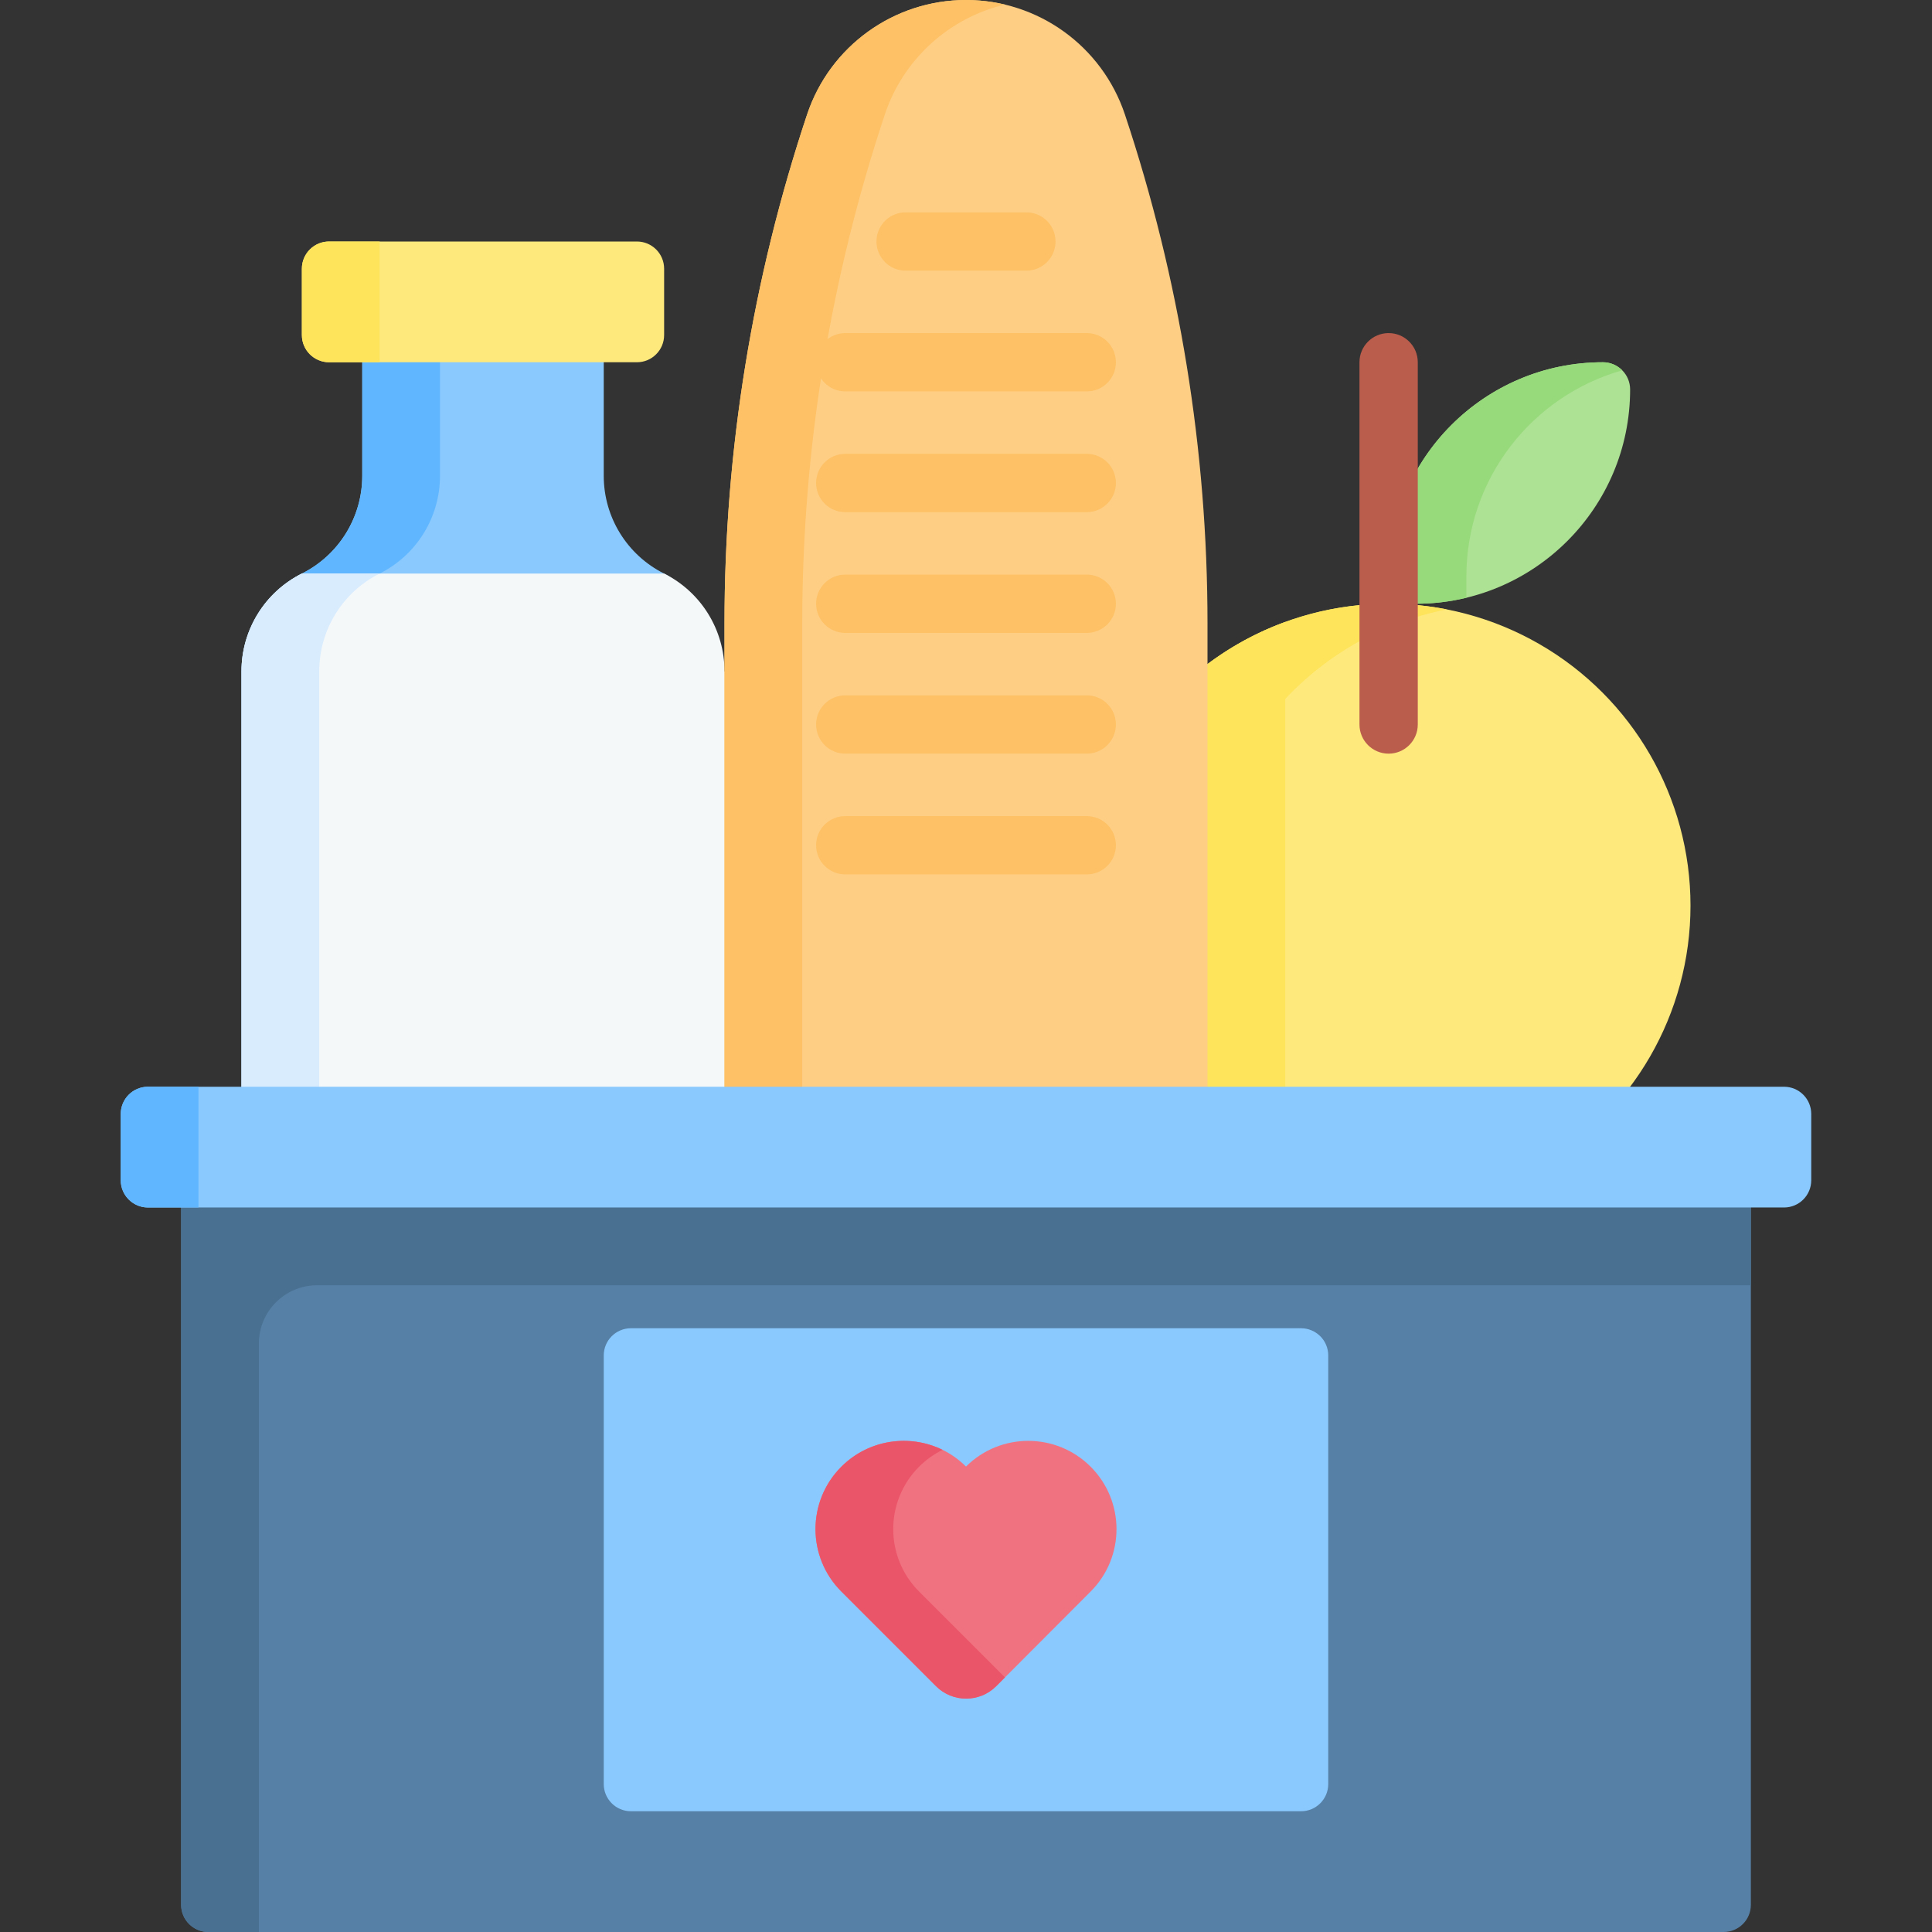
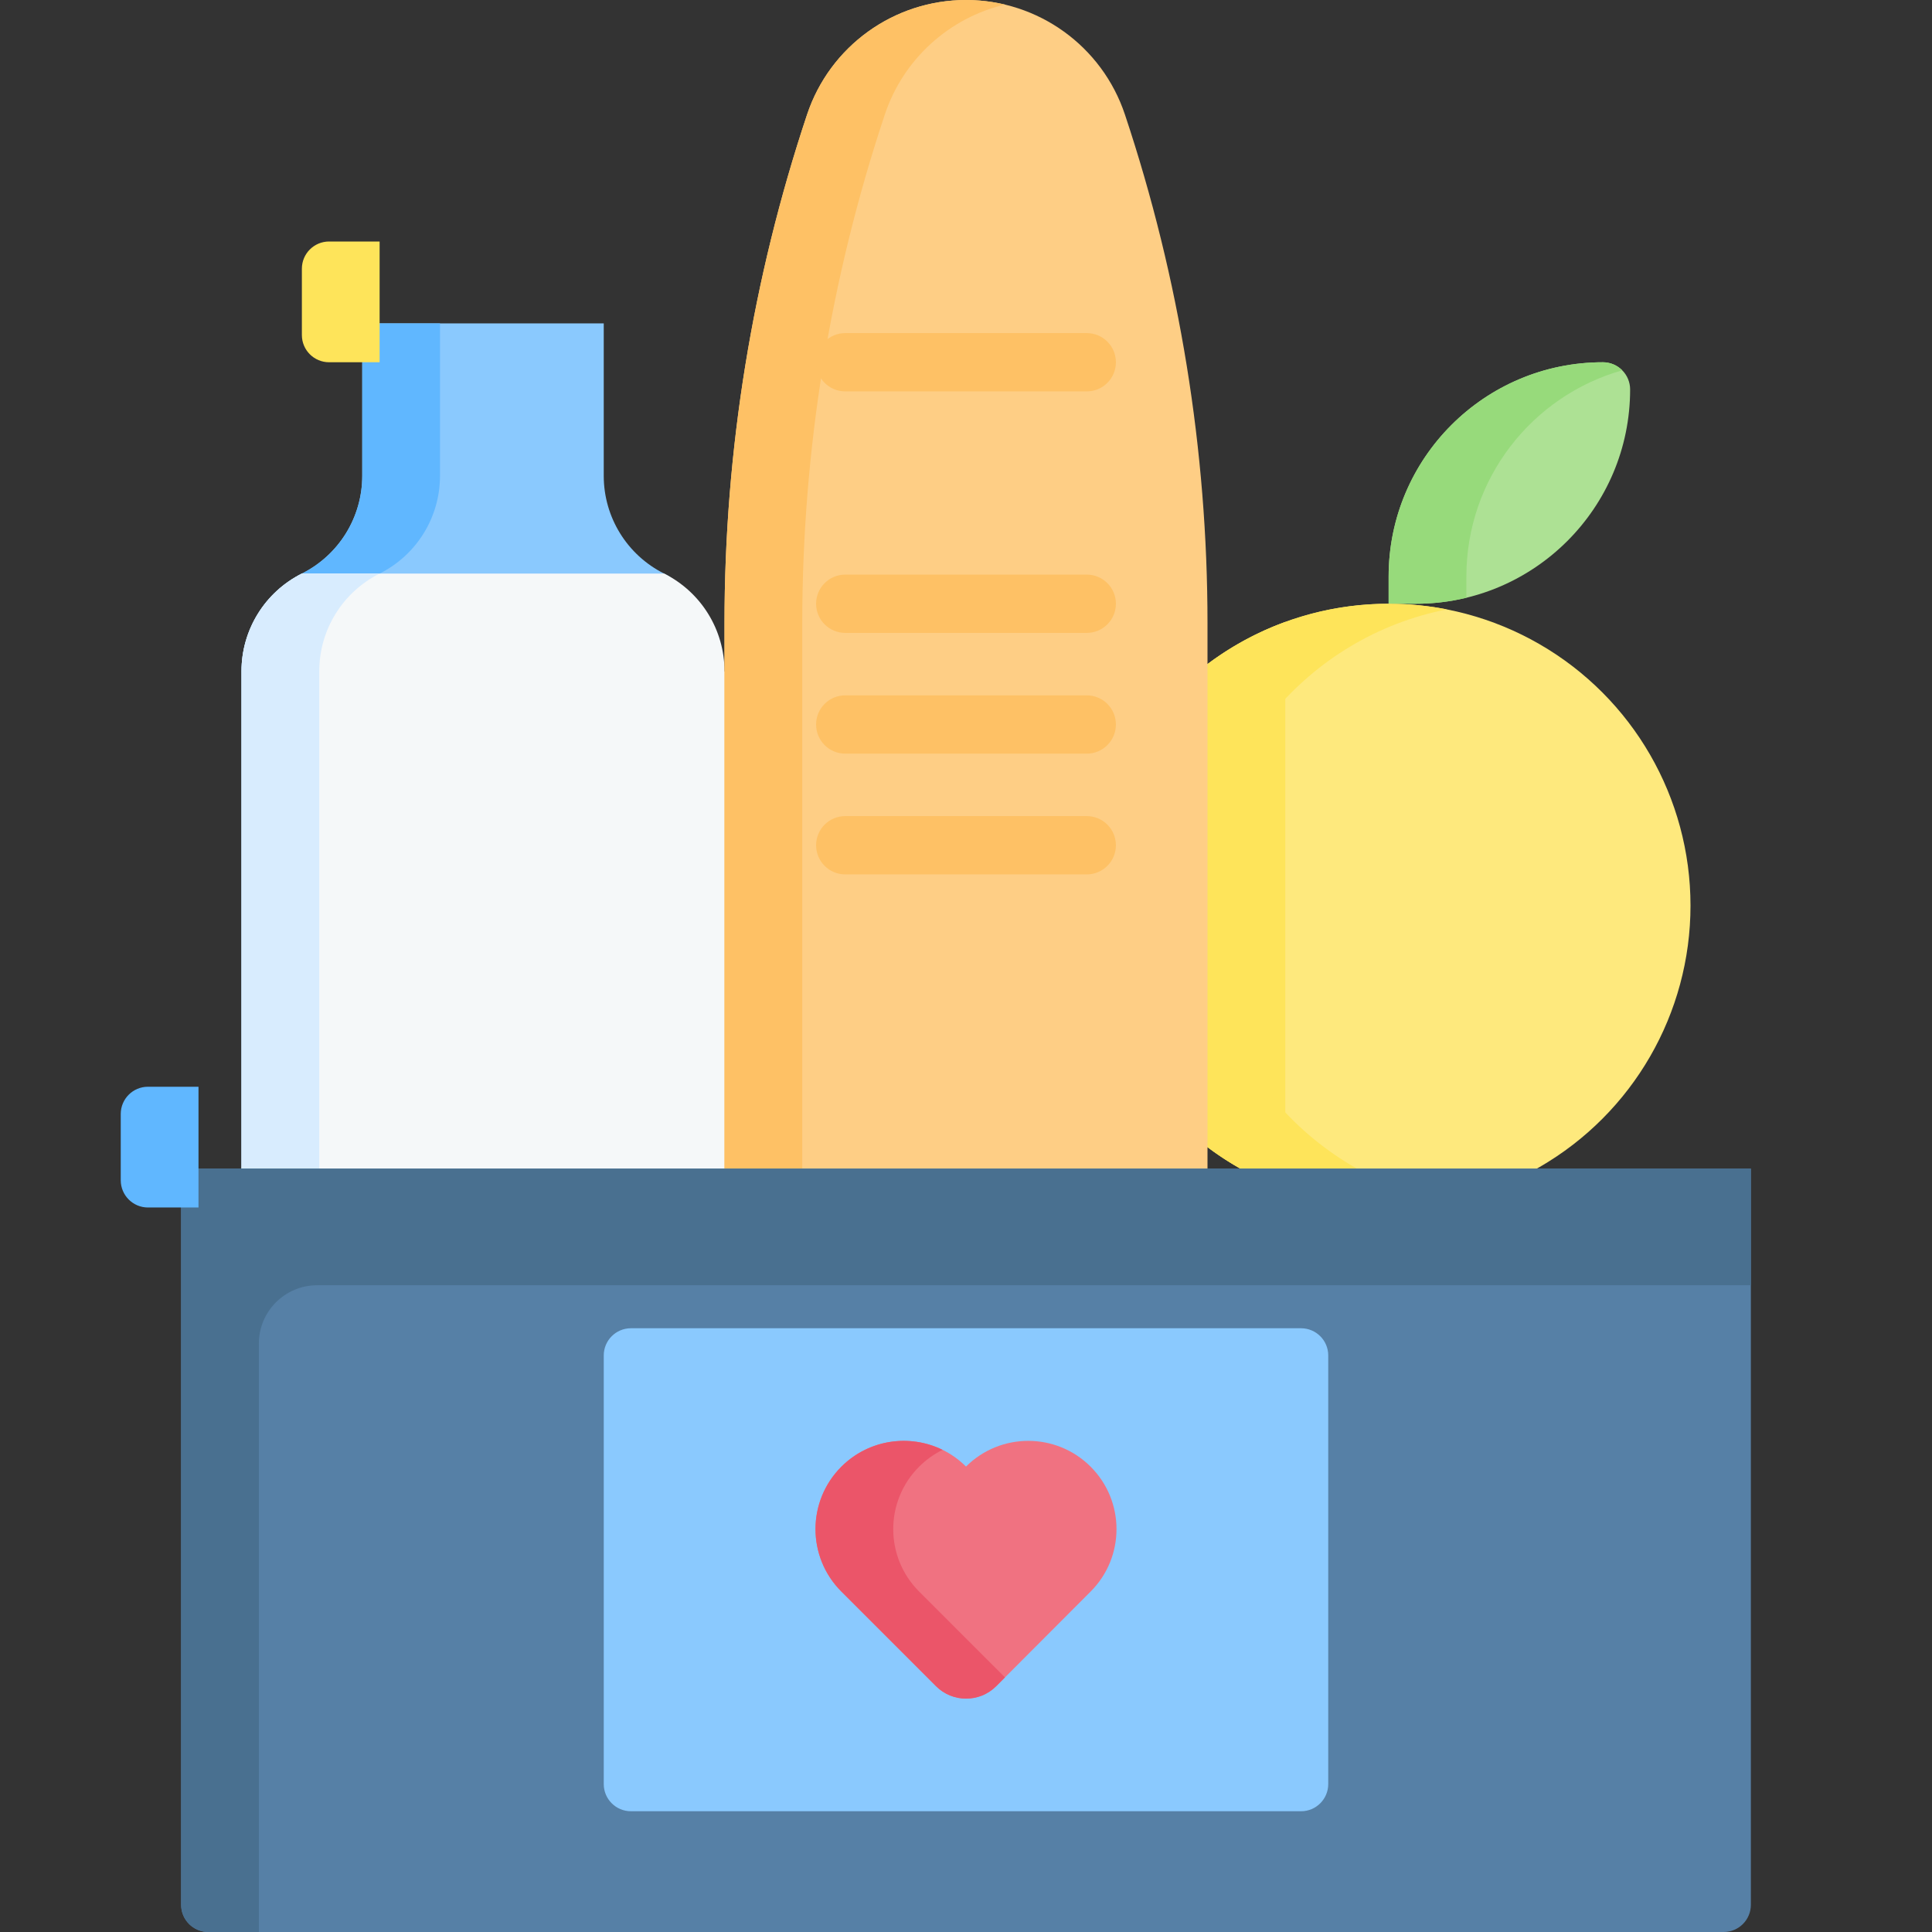
<svg xmlns="http://www.w3.org/2000/svg" width="512" height="512" viewBox="0 0 512 512" preserveAspectRatio="xMinYMin">
  <rect x="0" y="0" width="512" height="512" fill="#333333" stroke="none" />
  <title />
  <g transform="rotate(0 256 256) translate(256 256) scale(1) translate(-256 -256) translate(0 0)">
    <g transform="scale(1 1) translate(0 0)">
      <svg id="Capa_1" enable-background="new 0 0 512 512" height="512" viewBox="0 0 512 512" width="512" style="overflow: visible;">
        <g>
          <circle cx="368" cy="240" fill="#fee97d" r="80" />
          <path d="m340.603 164.815c-30.69 11.186-52.603 40.626-52.603 75.185s21.914 64 52.603 75.186v-149.993c0-.126 0-.252 0-.378z" fill="#fee45a" />
          <path d="m375.211 160h-7.211v-7.211c0-31.364 25.425-56.789 56.789-56.789 3.983 0 7.211 3.229 7.211 7.211 0 31.364-25.425 56.789-56.789 56.789z" fill="#ade194" />
          <path d="m388.604 152.789c0-25.997 17.468-47.913 41.307-54.653-1.307-1.319-3.119-2.136-5.122-2.136-31.364 0-56.789 25.425-56.789 56.789v7.211h7.211c4.613 0 9.098-.55 13.392-1.589v-5.622z" fill="#97da7b" />
          <path d="m318.906 240c0-38.896 27.759-71.309 64.547-78.508-5-.979-10.166-1.492-15.453-1.492-44.183 0-80 35.817-80 80s35.817 80 80 80c5.286 0 10.453-.513 15.453-1.492-36.788-7.199-64.547-39.612-64.547-78.508z" fill="#fee45a" />
          <path d="m159.999 126.111v-40.413h-63.998v40.413c0 10.964-6.194 20.986-16 25.889-9.806 4.903-5.699 14.925-5.699 25.889v206.111h107.396v-206.111c0-10.964 4.108-20.986-5.699-25.889-9.806-4.903-16-14.925-16-25.889z" fill="#8ac9fe" />
          <path d="m100.604 152c9.806-4.903 16-14.925 16-25.889v-40.413h-20.603v40.413c0 10.964-6.194 20.986-16.001 25.889s-16 14.925-16 25.889v206.111h20.604v-206.111c0-10.964 6.194-20.986 16-25.889z" fill="#60b7ff" />
          <path d="m64 177.889v206.111h128l59.61-123.888-59.61-82.223c0-10.964-6.194-20.986-16.001-25.889h-95.998c-9.807 4.903-16.001 14.925-16.001 25.889z" fill="#f5f8f9" />
          <path d="m100.604 152h-20.603c-9.807 4.903-16.001 14.925-16.001 25.889v206.111h20.604v-206.111c0-10.964 6.194-20.986 16-25.889z" fill="#d8ecfe" />
-           <path d="m168.789 96h-81.578c-3.982 0-7.211-3.229-7.211-7.211v-17.578c0-3.982 3.229-7.211 7.211-7.211h81.577c3.983 0 7.211 3.229 7.211 7.211v17.577c.001 3.983-3.228 7.212-7.21 7.212z" fill="#fee97d" />
          <path d="m80 71.211v17.577c0 3.983 3.229 7.212 7.211 7.212h13.392v-32h-13.392c-3.982 0-7.211 3.229-7.211 7.211z" fill="#fee45a" />
          <path d="m320 448h-128v-282.807c0-45.829 7.388-91.358 21.881-134.835 6.043-18.13 23.009-30.358 42.119-30.358 19.11 0 36.076 12.228 42.119 30.358 14.493 43.477 21.881 89.006 21.881 134.835z" fill="#fece85" />
          <path d="m234.484 30.358c4.928-14.785 17.121-25.645 31.817-29.149-3.323-.792-6.776-1.209-10.301-1.209-19.11 0-36.076 12.228-42.119 30.358-14.493 43.477-21.881 89.006-21.881 134.835v282.807h20.604v-282.807c0-45.829 7.388-91.358 21.88-134.835z" fill="#fec165" />
          <path d="m456.789 512h-401.578c-3.983 0-7.211-3.229-7.211-7.211v-195.092h416v195.092c0 3.982-3.229 7.211-7.211 7.211z" fill="#5680a6" />
          <path d="m84.057 340.602h379.943v-30.906h-416v195.092c0 3.983 3.229 7.211 7.211 7.211h13.392v-155.944c.001-8.534 6.919-15.453 15.454-15.453z" fill="#497090" />
-           <path d="m472.789 319.998h-433.578c-3.983 0-7.211-3.229-7.211-7.211v-17.577c0-3.983 3.229-7.211 7.211-7.211h433.577c3.983 0 7.211 3.229 7.211 7.211v17.577c.001 3.983-3.228 7.211-7.21 7.211z" fill="#8ac9fe" />
          <path d="m32 295.21v17.577c0 3.983 3.229 7.211 7.211 7.211h13.392v-32h-13.392c-3.982.001-7.211 3.229-7.211 7.212z" fill="#60b7ff" />
          <g>
-             <path d="m368 199.726c-4.268 0-7.726-3.459-7.726-7.726v-96c0-4.267 3.459-7.726 7.726-7.726s7.726 3.459 7.726 7.726v96c0 4.267-3.458 7.726-7.726 7.726z" fill="#bb5d4c" />
-           </g>
+             </g>
          <g>
            <g>
-               <path d="m272 71.726h-32c-4.268 0-7.726-3.459-7.726-7.726s3.459-7.726 7.726-7.726h32c4.268 0 7.726 3.459 7.726 7.726s-3.458 7.726-7.726 7.726z" fill="#fec165" />
-             </g>
+               </g>
            <g>
              <path d="m288 103.726h-64c-4.268 0-7.726-3.459-7.726-7.726s3.459-7.726 7.726-7.726h64c4.268 0 7.726 3.459 7.726 7.726s-3.458 7.726-7.726 7.726z" fill="#fec165" />
            </g>
            <g>
-               <path d="m288 135.726h-64c-4.268 0-7.726-3.459-7.726-7.726s3.459-7.726 7.726-7.726h64c4.268 0 7.726 3.459 7.726 7.726s-3.458 7.726-7.726 7.726z" fill="#fec165" />
-             </g>
+               </g>
            <g>
              <path d="m288 167.727h-64c-4.268 0-7.726-3.459-7.726-7.726s3.459-7.726 7.726-7.726h64c4.268 0 7.726 3.459 7.726 7.726.001 4.266-3.458 7.726-7.726 7.726z" fill="#fec165" />
            </g>
            <g>
              <path d="m288 199.726h-64c-4.268 0-7.726-3.459-7.726-7.726s3.459-7.726 7.726-7.726h64c4.268 0 7.726 3.459 7.726 7.726s-3.458 7.726-7.726 7.726z" fill="#fec165" />
            </g>
            <g>
              <path d="m288 231.727h-64c-4.268 0-7.726-3.459-7.726-7.726s3.459-7.726 7.726-7.726h64c4.268 0 7.726 3.459 7.726 7.726.001 4.266-3.458 7.726-7.726 7.726z" fill="#fec165" />
            </g>
          </g>
          <path d="m344.789 480h-177.579c-3.983 0-7.211-3.229-7.211-7.211v-113.578c0-3.983 3.229-7.211 7.211-7.211h177.578c3.983 0 7.211 3.229 7.211 7.211v113.577c.001 3.983-3.228 7.212-7.21 7.212z" fill="#8ac9fe" />
          <path d="m289.036 388.694c-9.121-9.121-23.9-9.133-33.036-.038-9.136-9.095-23.916-9.083-33.036.038-9.12 9.12-9.133 23.9-.038 33.036l25.117 25.118c4.414 4.414 11.572 4.41 15.981-.009l25.05-25.108c9.095-9.137 9.083-23.916-.038-33.037z" fill="#f07281" />
          <path d="m243.53 421.73c-9.095-9.136-9.082-23.915.038-33.036 1.872-1.872 3.983-3.361 6.235-4.465-8.731-4.284-19.578-2.795-26.839 4.465-9.12 9.12-9.133 23.9-.038 33.036l25.117 25.118c4.414 4.414 11.572 4.41 15.981-.009l2.304-2.309z" fill="#eb5569" />
        </g>
      </svg>
    </g>
  </g>
</svg>